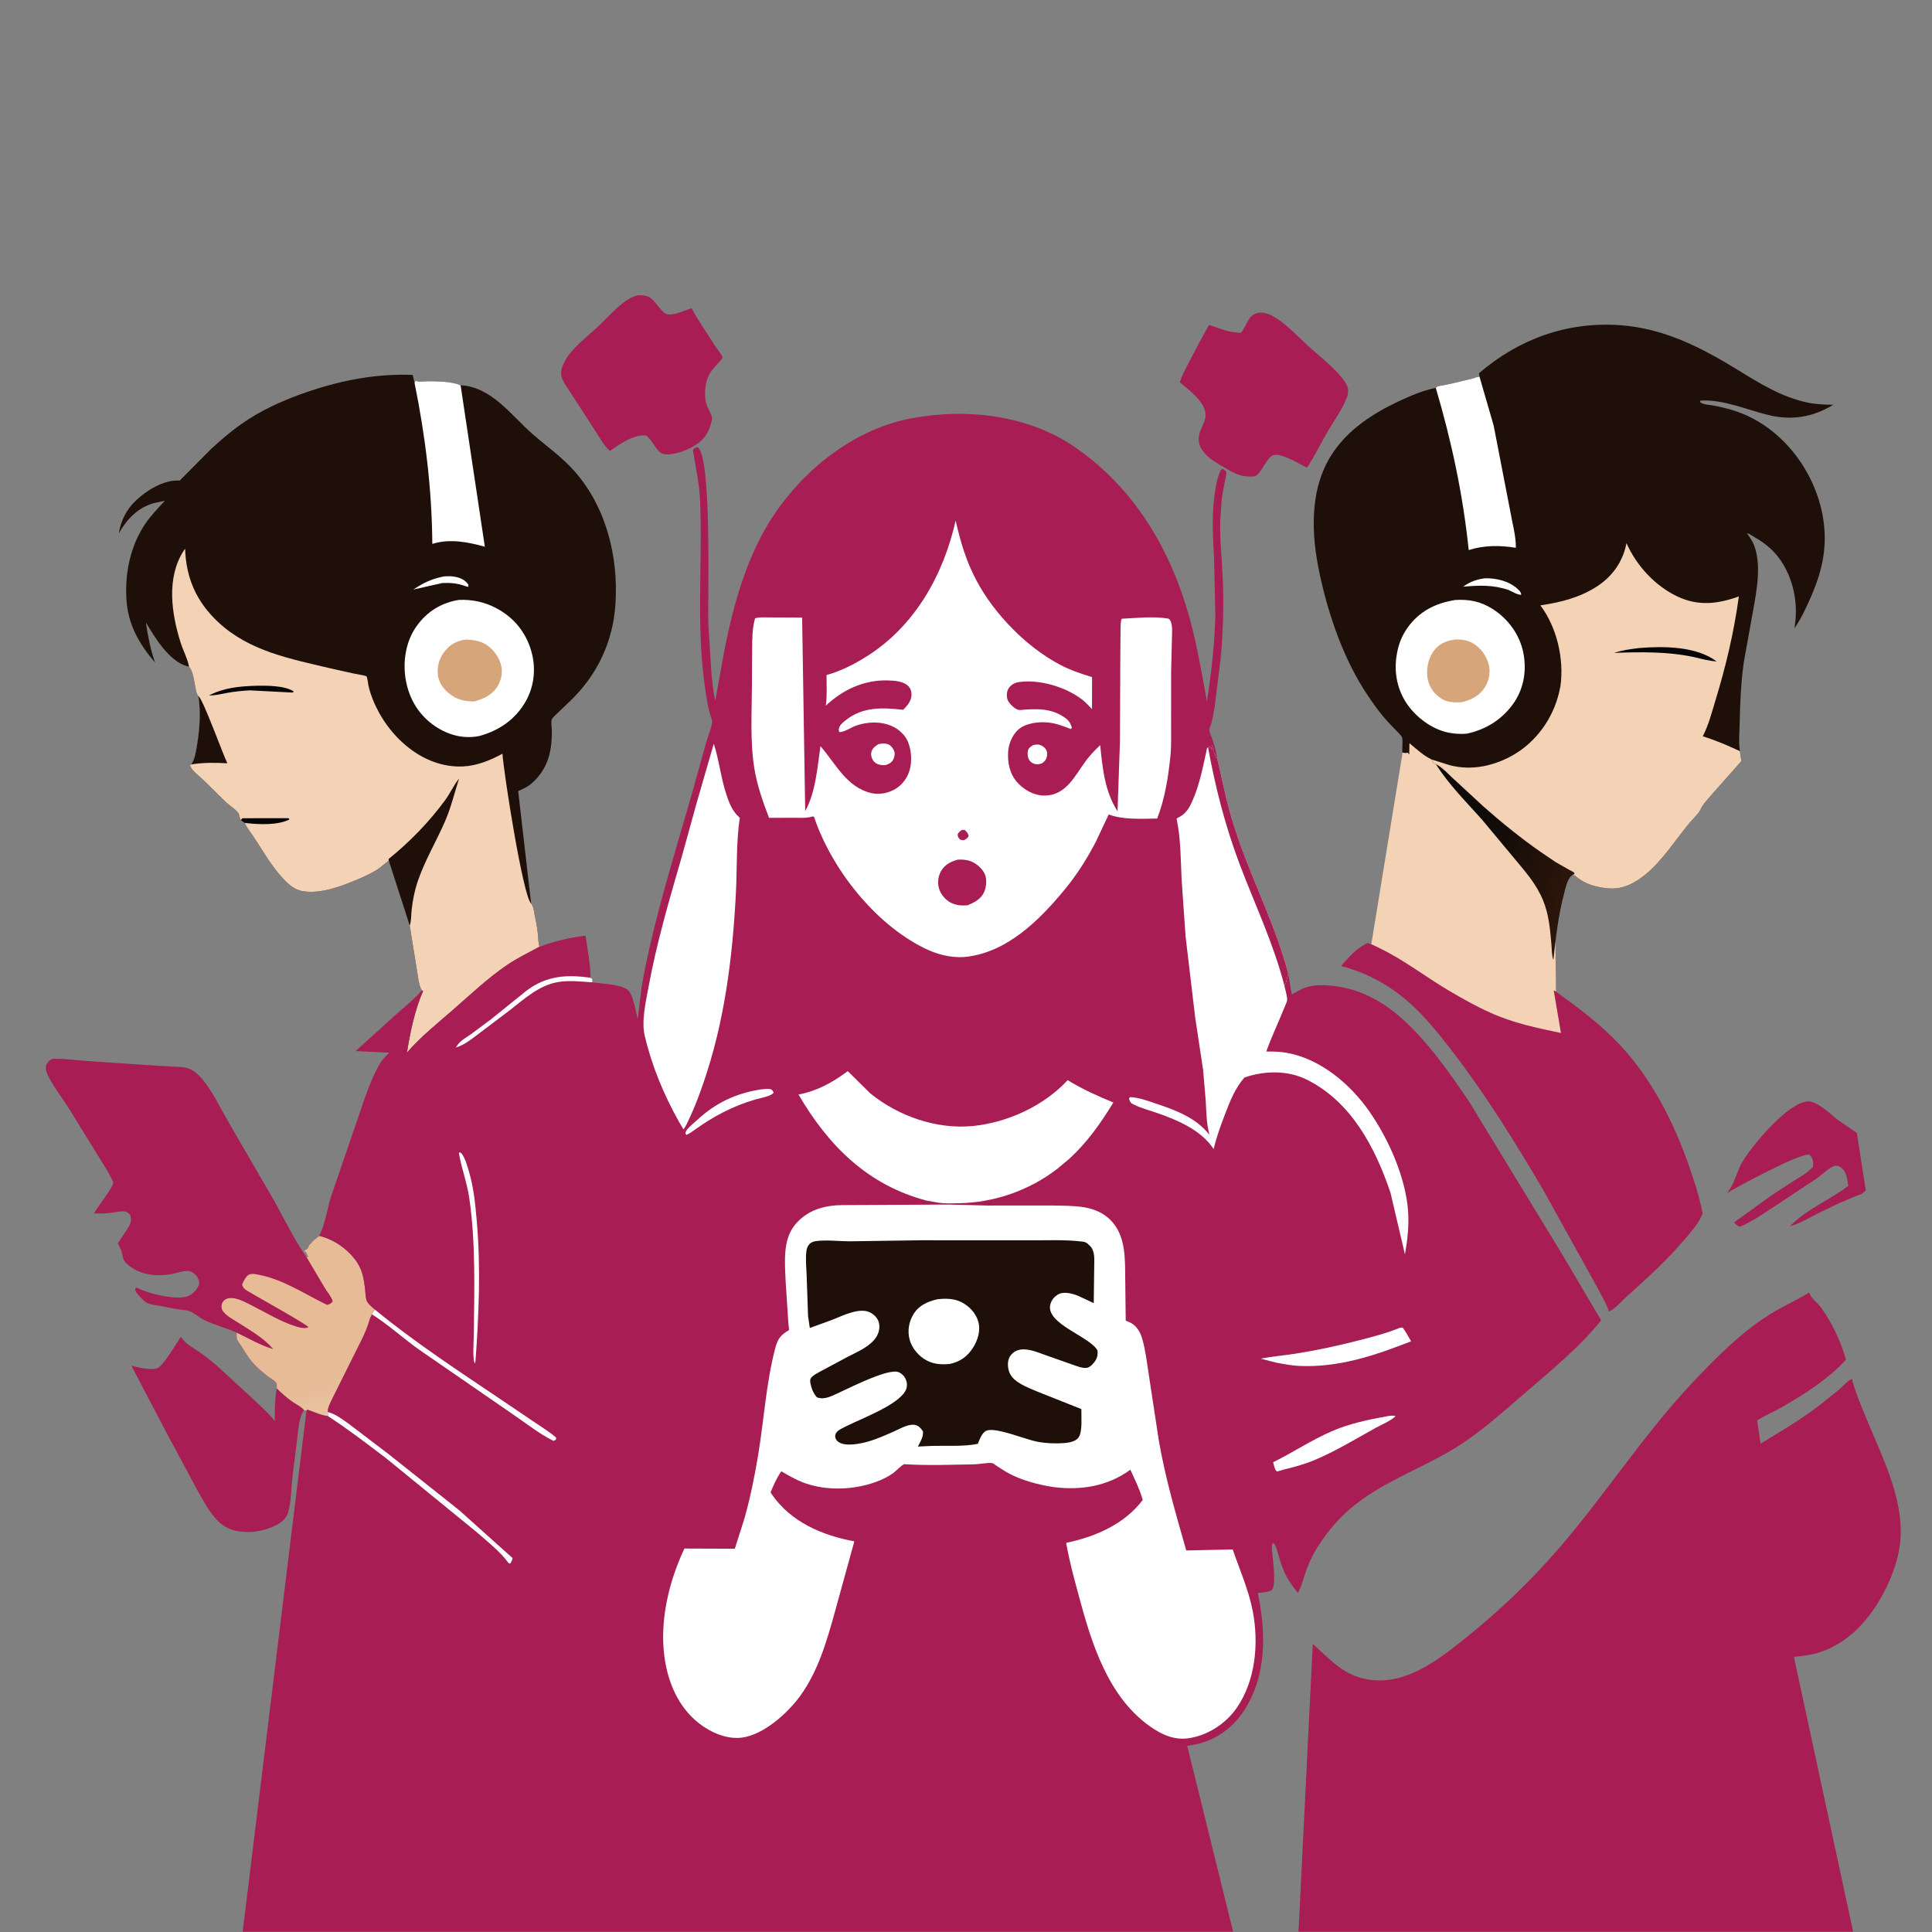
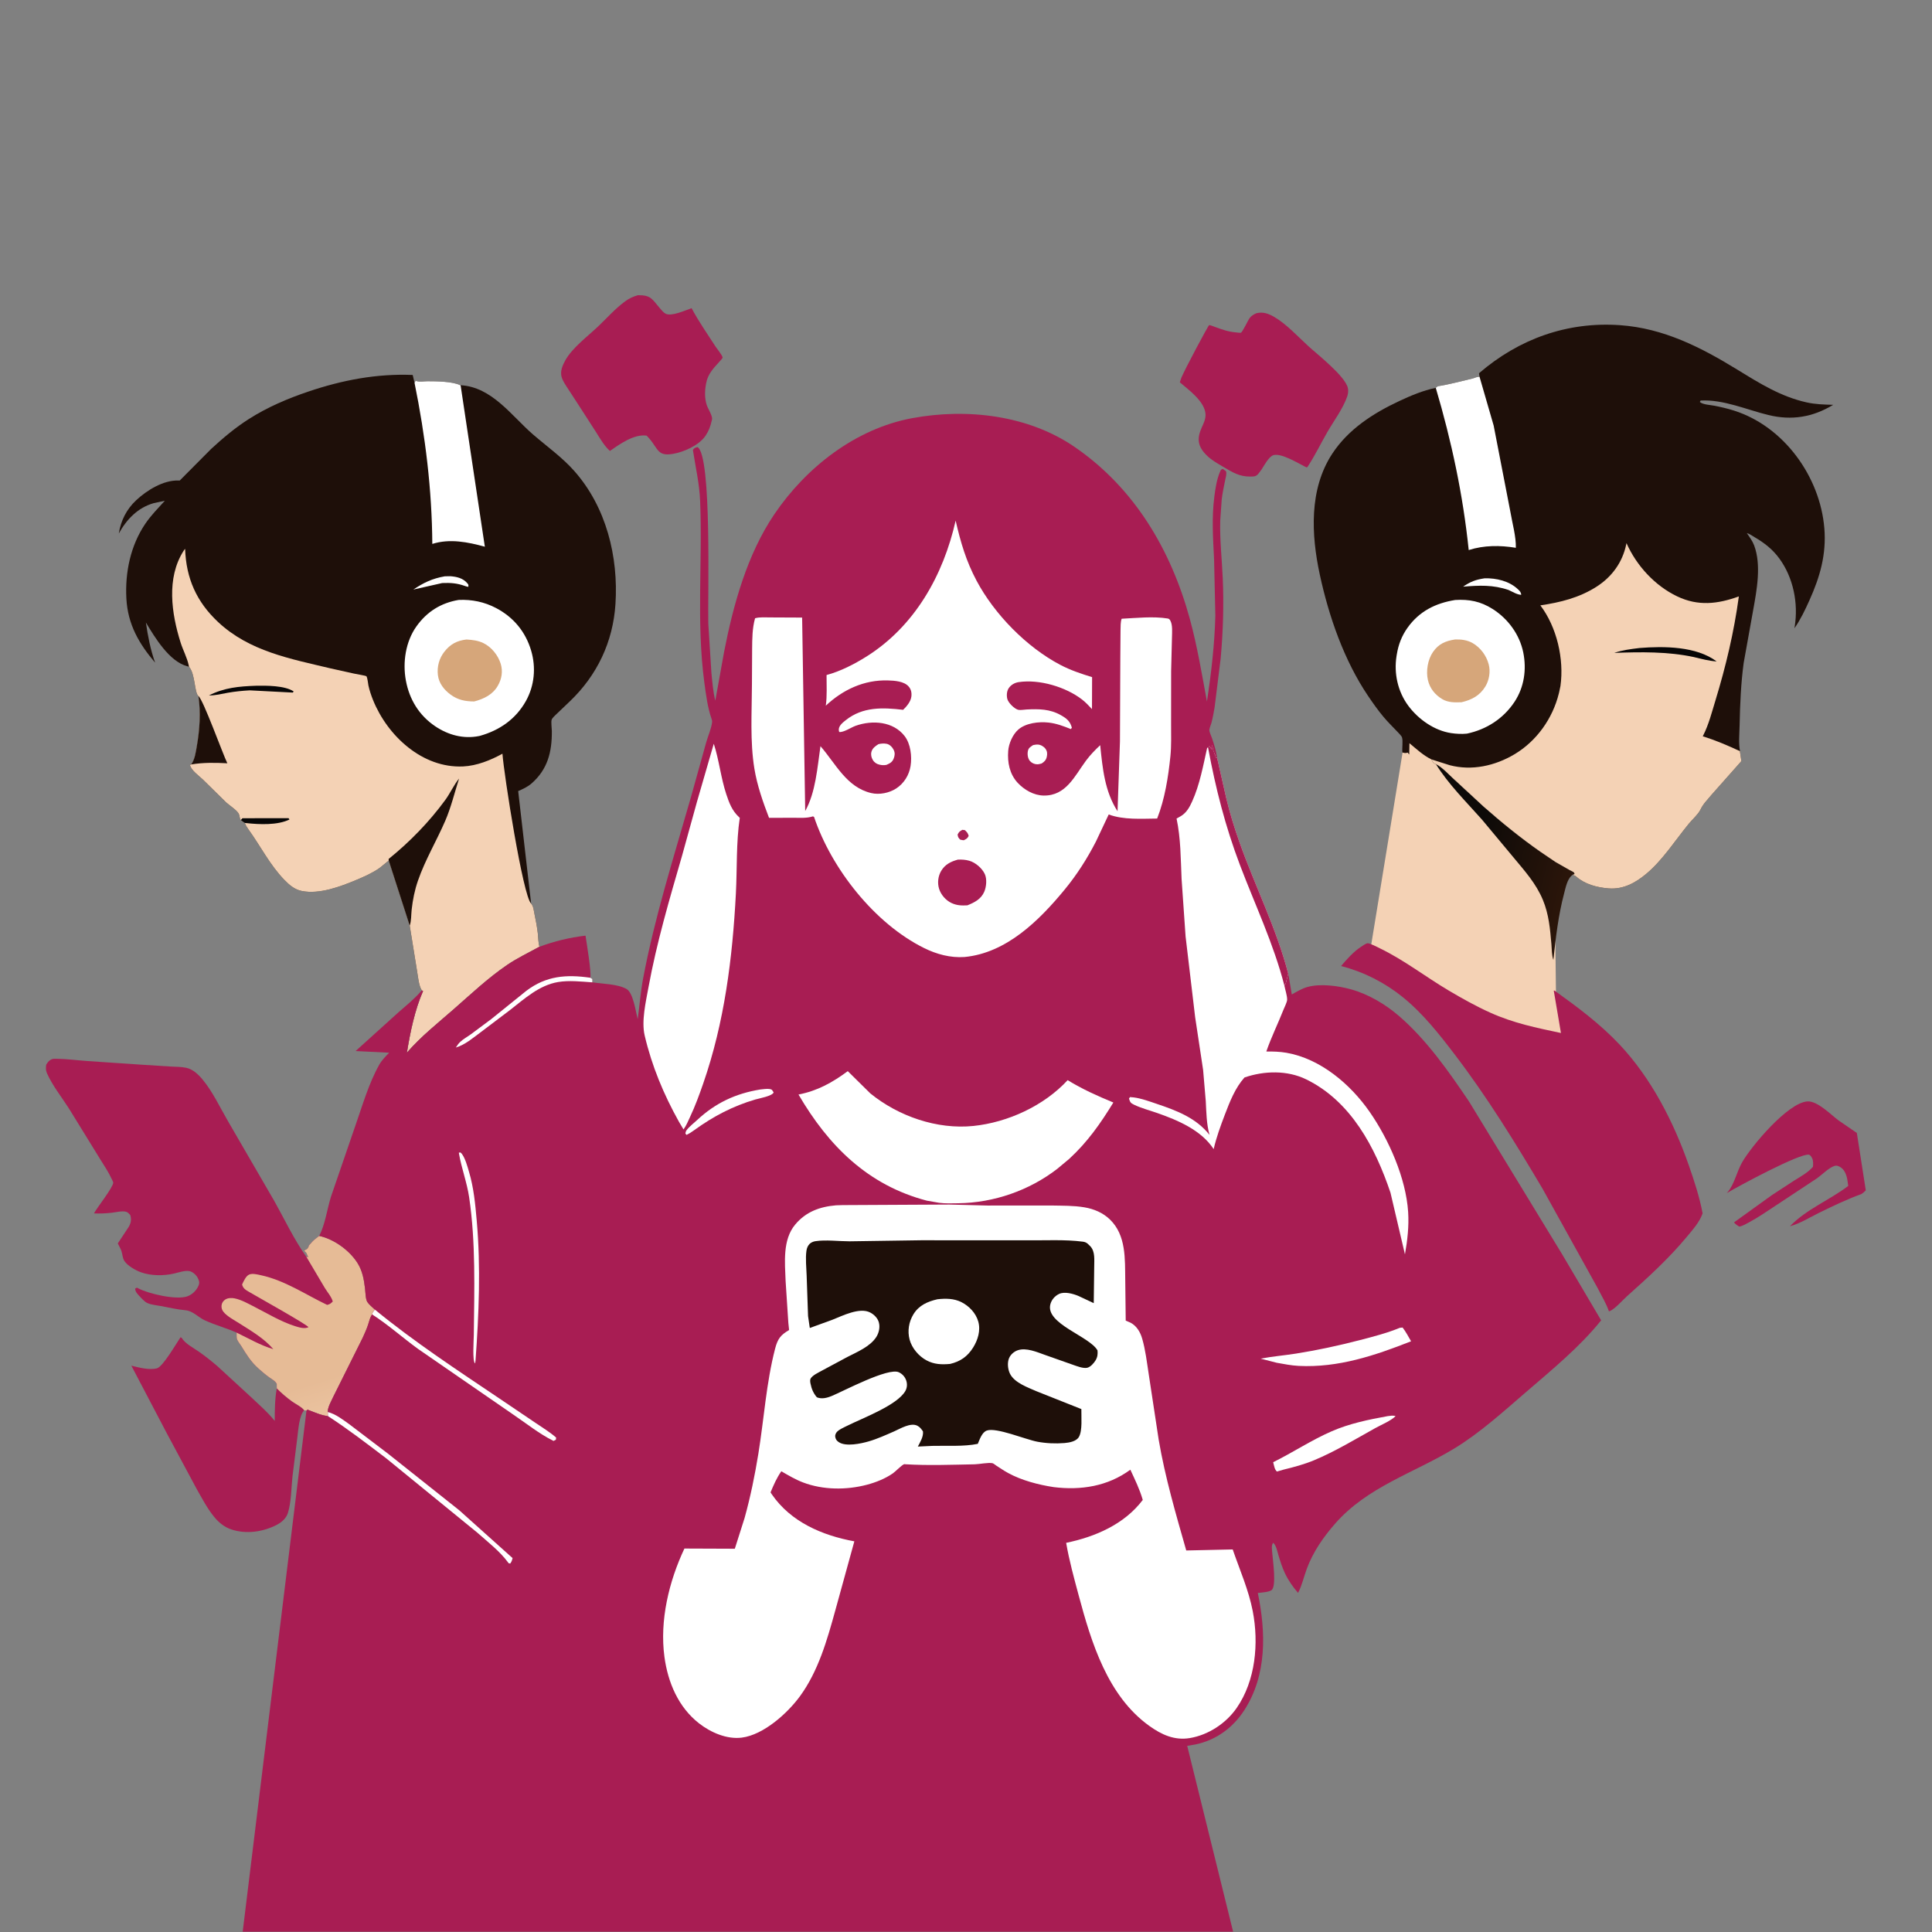
<svg xmlns="http://www.w3.org/2000/svg" width="100%" height="100%" viewBox="0 0 2138 2138" version="1.1" xml:space="preserve" style="fill-rule:evenodd;clip-rule:evenodd;stroke-linejoin:round;stroke-miterlimit:2;">
  <rect x="0" y="0" width="2138" height="2138" fill="#808080" stroke="none" />
  <g transform="matrix(4.167,0,0,4.167,0,0)">
    <g transform="matrix(0.238,0,0,0.248,3.337,-6.256)">
      <path d="M1556.84,796.958L1513.98,1048.97L1768.23,1240.06L1722.2,1090.68L1720.93,985.813L1556.84,796.958Z" style="fill:rgb(244,210,181);" />
    </g>
    <path d="M381.3,202.886C382.976,203.731 384.387,205.317 385.759,206.576L393.928,214.139C398.742,218.391 403.822,222.523 409.089,226.198L413.126,228.936L416.839,231.052C417.11,231.207 417.866,231.523 418.012,231.721C418.098,231.835 418.106,231.99 418.152,232.125L417.62,232.345L417.398,232.503C416.187,233.567 415.772,235.781 415.375,237.281C413.854,243.027 413.156,249.021 412.526,254.922C412.078,253.691 412.121,252.057 412.007,250.75C411.654,246.688 411.329,242.805 409.745,238.992C407.923,234.605 404.903,231.28 401.914,227.673L393.582,217.675C389.346,212.904 384.689,208.315 381.3,202.886Z" style="fill:url(#_Linear1);" />
    <g>
      <path d="M458.578,316.864L458.786,316.625C460.608,314.495 461.225,311.183 462.646,308.691C465.115,304.36 474.766,292.875 479.961,292.503C482.639,292.312 486.14,295.962 488.25,297.539L493.118,300.875L495.496,316.125C495.12,316.5 494.778,316.813 494.333,317.103C490.562,318.463 486.626,320.342 483.024,322.117C480.506,323.357 478.081,324.908 475.358,325.649C479.72,321.121 485.891,318.708 490.832,314.951C490.602,313.23 490.434,311.141 488.875,310.047C488.339,309.671 487.79,309.439 487.152,309.645C485.674,310.123 483.837,312.006 482.536,312.919L471.383,320.292C469.134,321.766 466.927,323.307 464.554,324.578C463.723,325.023 462.812,325.601 461.875,325.74C461.337,325.405 460.897,325.138 460.504,324.625L470.522,317.414L476.548,313.477C478.262,312.409 480.122,311.411 481.462,309.875C481.536,309.071 481.586,308.243 481.202,307.5C481.044,307.193 480.747,306.719 480.397,306.652C478.027,306.201 461.634,315.011 458.578,316.864Z" style="fill:rgb(168,29,83);fill-rule:nonzero;" />
      <g transform="matrix(1,0,0,1,11.309,18.095)">
        <path d="M158.11,60.296C161.691,60.27 161.873,61.401 164.001,63.84C164.419,64.318 164.883,64.898 165.442,65.203C166.981,66.04 170.703,64.301 172.357,63.75C174.2,67.221 176.538,70.574 178.675,73.878C179.123,74.57 180.421,76.099 180.594,76.832C180.641,77.034 179.807,77.891 179.665,78.048C178.102,79.765 176.681,81.26 176.23,83.636L176.165,84C175.837,85.774 175.813,87.718 176.371,89.445C176.694,90.442 177.897,92.263 177.803,93.227L177.706,93.607C177.346,95.151 176.958,96.281 176.069,97.608C174.359,100.159 170.265,101.991 167.281,102.461C166.165,102.636 164.836,102.717 163.915,101.97C163.324,101.49 162.877,100.753 162.441,100.134C161.829,99.19 161.207,98.395 160.417,97.593C157.05,97.131 153.285,99.843 150.663,101.669C149.145,100.273 148.135,98.49 147.045,96.762L142.952,90.408L139.649,85.327C139.005,84.318 138.159,83.166 137.83,81.999C137.407,80.498 138.087,78.92 138.803,77.626C140.684,74.226 144.836,71.176 147.623,68.51C149.919,66.313 152.152,63.796 154.711,61.926C155.813,61.121 156.807,60.683 158.11,60.296Z" style="fill:rgb(168,29,83);fill-rule:nonzero;" />
      </g>
      <path d="M80.795,374.541C79.454,375.806 79.209,379.854 78.976,381.652L77.658,392.233C77.343,395.322 77.364,398.786 76.473,401.75C76.044,403.182 74.858,404.23 73.568,404.912C69.901,406.846 65.3,407.504 61.336,406.134C59.488,405.495 58.041,404.273 56.825,402.777C55.002,400.535 53.634,397.882 52.207,395.377L44.366,380.761L34.881,362.678C36.873,363.174 39.638,363.914 41.667,363.39C43.261,362.978 46.831,356.756 47.932,355.145L48.218,355.25C49.146,356.825 51.388,357.964 52.864,359C54.54,360.174 56.121,361.43 57.678,362.758L66.701,371.059C68.745,372.99 70.937,374.886 72.722,377.065L72.959,377.357C72.974,374.52 72.986,371.499 73.506,368.706C74.782,369.987 76.082,371.099 77.545,372.166C78.391,372.783 80.262,373.701 80.795,374.541Z" style="fill:rgb(168,29,83);fill-rule:nonzero;" />
      <g transform="matrix(1,0,0,1,-6.333,23.071)">
        <path d="M339.957,60.125C341.71,59.669 343.189,60.202 344.684,61.071C347.97,62.98 350.904,66.21 353.716,68.788C356.235,71.1 363.595,76.822 364.292,80C364.443,80.694 364.349,81.534 364.118,82.202C362.982,85.478 360.56,88.688 358.823,91.696C357.1,94.681 355.604,97.812 353.716,100.697C353.405,101.169 353.419,101.109 352.927,100.866C351.063,99.946 346.624,97.201 344.528,97.801C343.309,98.151 342.01,100.623 341.352,101.634L340.509,102.75C339.854,103.505 339.374,103.474 338.4,103.488C335.434,103.531 333.582,102.317 331.128,100.87C329.637,99.992 328.128,99.148 326.875,97.94C324.378,95.53 324.12,93.42 325.514,90.378C325.997,89.324 326.554,88.132 326.485,86.944C326.287,83.539 322.062,80.513 319.654,78.455L320.065,77.25C320.806,75.351 327.214,63.312 327.447,63.268C327.669,63.226 328.801,63.685 329.06,63.779C330.924,64.459 332.564,65.039 334.562,65.204C334.798,65.224 335.691,65.357 335.869,65.292C336.309,65.13 337.762,61.968 338.213,61.374C338.673,60.769 339.278,60.435 339.957,60.125Z" style="fill:rgb(168,29,83);fill-rule:nonzero;" />
      </g>
      <path d="M427.27,348.235C426.606,346.212 425.272,344.049 424.315,342.128L409.644,315.671C402.39,303.417 394.965,291.361 386.319,280.027C382.14,274.549 377.875,269.122 372.483,264.769C367.695,260.904 362.104,258.08 356.15,256.547C357.639,254.777 359.441,252.763 361.375,251.487C361.745,251.243 362.71,250.565 363.117,250.498C363.694,250.403 365.819,251.538 366.458,251.847C372.916,254.973 378.611,259.429 384.773,263.078C388.336,265.188 392.04,267.253 395.815,268.951C401.956,271.715 408.012,272.952 414.54,274.333L412.63,263.083L412.828,263.065C418.969,267.477 424.923,271.893 430.126,277.42C438.492,286.309 444.434,297.885 448.442,309.33C449.927,313.568 451.32,317.809 452.159,322.226C451.352,324.564 449.558,326.547 448,328.421C443.156,334.249 437.762,339.159 432.128,344.191C430.865,345.319 429.044,347.465 427.562,348.17L427.27,348.235Z" style="fill:rgb(168,29,83);fill-rule:nonzero;" />
      <path d="M62.84,353.909C60.085,352.672 57.139,351.897 54.422,350.654C52.58,349.811 51.276,348.146 49.25,347.962C47.058,347.762 44.795,347.229 42.625,346.83C41.554,346.634 40.138,346.505 39.146,346.054C38.356,345.693 37.523,344.73 36.932,344.098C36.438,343.569 35.876,342.962 35.907,342.196L36.375,341.959L36.684,342.129C39.428,343.582 46.814,345.321 49.777,344.256C51.09,343.784 52.211,342.667 52.741,341.375C53.07,340.572 52.852,339.986 52.444,339.25C52.035,338.512 51.092,337.692 50.234,337.554C49.042,337.362 47.404,337.943 46.234,338.211C43.456,338.849 40.168,338.842 37.466,337.893C36.074,337.404 33.841,336.142 33.034,334.875C32.515,334.061 32.544,333.127 32.252,332.25C32.023,331.563 31.595,330.873 31.286,330.211L34.218,325.767C34.801,324.74 34.931,323.799 34.595,322.675C34.25,322.328 34.023,321.985 33.55,321.826C32.57,321.493 30.747,321.941 29.7,322.062C28.089,322.249 26.568,322.305 24.949,322.244C25.864,320.568 30.032,315.349 30.078,314.065C30.083,313.909 29.691,313.168 29.608,312.99C28.803,311.24 27.705,309.617 26.691,307.983L18.315,294.393C16.376,291.356 13.909,288.278 12.464,285C12.118,284.213 12.162,283.577 12.276,282.75C12.601,282.226 12.834,281.861 13.349,281.508C13.901,281.131 14.37,281.175 15.031,281.181C17.732,281.208 20.502,281.582 23.2,281.78L37.622,282.751L45.342,283.241C46.675,283.322 48.113,283.289 49.419,283.565C51.221,283.945 52.642,285.301 53.783,286.67C56.488,289.915 58.451,294.155 60.582,297.811L72.846,318.951C75.56,323.792 78.054,329.1 81.255,333.622L81.378,333.792L81.868,333.819L81.562,333.188C81.314,332.643 81.482,332.845 81.08,332.441L80.812,332.188L80.998,331.999C81.406,331.771 81.631,331.736 81.872,331.25C82.261,330.467 81.726,331.105 82.232,330.55L82.512,330.25C83.217,329.35 83.892,328.919 84.773,328.216C88.65,329.049 92.769,332.006 94.916,335.375C96.246,337.461 96.66,339.773 96.942,342.185C97.05,343.105 97.068,345.007 97.55,345.764C98.002,346.472 98.943,347.198 99.555,347.793C99.24,348.217 98.902,348.542 98.834,349.078C98.239,349.86 98.058,350.879 97.75,351.802C97.355,352.982 96.842,354.134 96.322,355.264L88.662,370.625C88.121,371.82 87.116,373.485 87.032,374.804L87.078,374.99L87.092,376.07C85.288,375.898 83.362,374.983 81.666,374.359L81.39,374.608L80.795,374.541C80.262,373.701 78.391,372.783 77.545,372.166C76.082,371.099 74.782,369.987 73.506,368.706L73.498,367.5C73.086,366.71 72.11,366.215 71.396,365.697C70.429,364.995 69.508,364.203 68.617,363.405C66.668,361.661 65.473,359.743 64.125,357.527C63.795,356.985 63.134,356.2 62.94,355.625C62.798,355.206 62.867,354.377 62.84,353.909Z" style="fill:rgb(168,29,83);fill-rule:nonzero;" />
      <path d="M37.014,330.576L37.538,330.545C39.343,330.489 41.91,330.635 43.225,332.033C43.86,332.707 43.945,332.961 43.965,333.875C42.885,335.157 42.164,335.38 40.518,335.579C38.5,335.552 35.695,335.639 34.075,334.237C33.485,333.727 33.415,333.642 33.344,332.875C34.396,331.422 35.277,330.999 37.014,330.576Z" style="fill:rgb(168,29,83);fill-rule:nonzero;" />
-       <path d="M22.166,288.375C22.741,288.248 23.283,288.203 23.875,288.249C27.139,288.507 30.417,289.359 33.687,289.735L42.728,290.638C44.138,290.779 45.647,290.817 47.029,291.141C48.06,291.383 48.946,291.793 49.493,292.754C49.885,293.443 50.069,294.343 49.875,295.111L49.125,295.294L34.98,294.146C31.468,293.912 27.717,293.99 24.25,293.43C23.677,293.338 22.944,293.162 22.458,292.823C21.769,292.343 21.143,290.968 21.202,290.125C21.257,289.339 21.659,288.917 22.166,288.375Z" style="fill:rgb(168,29,83);fill-rule:nonzero;" />
+       <path d="M22.166,288.375C22.741,288.248 23.283,288.203 23.875,288.249C27.139,288.507 30.417,289.359 33.687,289.735L42.728,290.638C44.138,290.779 45.647,290.817 47.029,291.141C49.885,293.443 50.069,294.343 49.875,295.111L49.125,295.294L34.98,294.146C31.468,293.912 27.717,293.99 24.25,293.43C23.677,293.338 22.944,293.162 22.458,292.823C21.769,292.343 21.143,290.968 21.202,290.125C21.257,289.339 21.659,288.917 22.166,288.375Z" style="fill:rgb(168,29,83);fill-rule:nonzero;" />
    </g>
    <path d="M81.378,333.792L81.868,333.819L81.562,333.188C81.314,332.643 81.482,332.845 81.08,332.441L80.812,332.188L80.998,331.999C81.406,331.771 81.631,331.736 81.872,331.25C82.261,330.467 81.726,331.105 82.232,330.55L82.512,330.25C83.217,329.35 83.892,328.919 84.773,328.216C88.65,329.049 92.769,332.006 94.916,335.375C96.246,337.461 96.66,339.773 96.942,342.185C97.05,343.105 97.068,345.007 97.55,345.764C98.002,346.472 98.943,347.198 99.555,347.793C99.24,348.217 98.902,348.542 98.834,349.078C98.239,349.86 98.058,350.879 97.75,351.802C97.355,352.982 96.842,354.134 96.322,355.264L88.662,370.625C88.121,371.82 87.116,373.485 87.032,374.804L87.078,374.99L87.092,376.07C85.288,375.898 83.362,374.983 81.666,374.359L81.39,374.608L80.795,374.541C80.262,373.701 78.391,372.783 77.545,372.166C76.082,371.099 74.782,369.987 73.506,368.706L73.498,367.5C73.086,366.71 72.11,366.215 71.396,365.697C70.429,364.995 69.508,364.203 68.617,363.405C66.668,361.661 65.473,359.743 64.125,357.527C63.795,356.985 63.134,356.2 62.94,355.625C62.798,355.206 62.867,354.377 62.84,353.909C66.094,355.467 69.1,357.259 72.585,358.294C70.198,355.476 66.706,353.444 63.608,351.471C62.287,350.63 60.295,349.594 59.32,348.358C58.939,347.876 58.768,347.273 58.839,346.672C58.919,345.988 59.285,345.453 59.879,345.087C60.567,344.665 61.538,344.653 62.307,344.809C64.118,345.177 65.908,346.205 67.548,347.041C71.035,348.817 74.526,350.955 78.26,352.15C79.324,352.49 80.871,352.998 81.929,352.458C81.538,351.747 68.09,344.236 66.211,343.127C65.274,342.574 64.573,342.229 64.293,341.125C64.679,340.298 65.307,338.83 66.199,338.471C67.076,338.117 68.388,338.461 69.292,338.657C75.653,340.037 81.117,343.778 86.874,346.54C87.666,346.358 87.798,346.179 88.374,345.639C88.06,344.426 86.937,343.144 86.275,342.063L81.378,333.792Z" style="fill:url(#_Linear2);" />
    <g>
      <path d="M392.913,100.041L392.773,99.126C403.369,89.989 416.254,85.369 430.24,86.357C441.836,87.176 451.704,92.224 461.418,98.188C467.292,101.794 472.889,105.315 479.727,106.849C482.146,107.392 484.38,107.435 486.837,107.512C481.383,110.811 475.792,111.725 469.578,110.205C463.82,108.797 457.648,106.031 451.618,106.375L451.426,106.758C452.281,107.479 454.174,107.531 455.27,107.745C457.05,108.091 458.798,108.5 460.528,109.051C473.784,113.273 483.37,126.613 484.49,140.308C485.055,147.213 483.34,153.18 480.534,159.409C479.364,162.006 478.178,164.511 476.543,166.852L476.621,166.383C477.607,160.217 476.26,153.423 472.554,148.343C470.77,145.897 468.591,144.191 465.996,142.679C465.373,142.315 464.597,141.739 463.9,141.571C464.608,142.595 465.395,143.649 465.838,144.819C467.808,150.035 466.54,156.759 465.575,162.091L463.064,176.066C462.33,181.509 462.096,187.119 461.984,192.608C461.939,194.805 461.671,197.334 462.089,199.49L462.093,199.729L462.46,202.127L454.452,211.164C453.333,212.529 452.32,213.463 451.568,215.042C450.991,216.253 449.37,217.688 448.5,218.75C444.925,223.112 441.57,228.389 437.25,232.016C434.35,234.451 431.106,236.241 427.192,235.927C424.118,235.681 420.938,234.859 418.582,232.783C418.285,232.521 417.995,232.439 417.62,232.345L418.152,232.125C418.106,231.99 418.098,231.835 418.012,231.721C417.866,231.523 417.11,231.207 416.839,231.052L413.126,228.936L409.089,226.198C403.822,222.523 398.742,218.391 393.928,214.139L385.759,206.576C384.387,205.317 382.976,203.731 381.3,202.886L381.185,202.919C380.505,202.56 380.492,202.349 380.161,201.676C378.037,200.673 376.106,198.863 374.302,197.368L374.245,200.361C374.122,200.311 373.96,199.995 373.884,199.881C373.442,199.977 373.159,200.026 372.714,199.911L372.436,199.831C372.301,198.655 372.637,196.853 372.329,195.824C372.206,195.417 371.336,194.577 371.032,194.253C369.836,192.979 368.563,191.753 367.441,190.412C365.975,188.661 364.622,186.745 363.343,184.855C356.941,175.394 352.884,163.67 350.494,152.581C348.217,142.015 347.611,129.949 353.794,120.51C358.068,113.987 364.688,109.737 371.615,106.499C374.768,105.025 377.881,103.709 381.296,103.001L381.814,102.574C384.816,102.129 387.989,101.231 390.96,100.55C391.751,100.368 392.02,100.079 392.913,100.041Z" style="fill:rgb(30,15,9);fill-rule:nonzero;" />
      <path d="M394.264,153.579C397.356,153.497 400.81,154.291 403.126,156.499C403.614,156.967 403.956,157.296 403.98,157.973C402.888,157.919 401.632,157.137 400.627,156.681C396.461,155.269 392.858,155.452 388.558,155.797C390.546,154.441 391.914,153.94 394.264,153.579Z" style="fill:white;fill-rule:nonzero;" />
      <path d="M381.296,103.001L381.814,102.574C384.816,102.129 387.989,101.231 390.96,100.55C391.751,100.368 392.02,100.079 392.913,100.041L396.671,113.019L401.12,135.979C401.621,138.94 402.642,142.52 402.562,145.477C398.374,144.793 394.119,144.776 390.044,146.081C388.543,131.473 385.465,117.068 381.296,103.001Z" style="fill:white;fill-rule:nonzero;" />
      <path d="M386.45,159.338C390.185,159.109 393.209,159.708 396.397,161.728C400.478,164.314 403.554,168.492 404.528,173.259C405.451,177.775 404.778,182.482 402.232,186.351C399.283,190.833 394.761,193.742 389.559,194.832C388.188,194.973 386.739,194.895 385.375,194.691C380.915,194.021 376.698,191.037 374.039,187.483C371.211,183.702 370.141,178.853 370.879,174.207L370.956,173.75C371.377,171.158 372.272,168.847 373.801,166.703C376.932,162.315 381.242,160.18 386.45,159.338Z" style="fill:white;fill-rule:nonzero;" />
      <path d="M386.41,169.824C387.988,169.763 389.638,169.968 391.03,170.753C393.166,171.959 394.743,174.094 395.362,176.457C395.861,178.361 395.487,180.618 394.476,182.293C392.994,184.749 390.84,185.855 388.148,186.492C386.372,186.557 384.579,186.609 382.992,185.653C381.087,184.507 379.713,182.797 379.21,180.611C378.66,178.225 379.161,175.149 380.571,173.125C382.076,170.964 383.893,170.212 386.41,169.824Z" style="fill:rgb(214,166,122);fill-rule:nonzero;" />
      <path d="M380.161,201.676L384.997,203.211C390.882,204.765 397.056,203.375 402.191,200.315C408.086,196.802 412.326,190.826 413.974,184.184L414.079,183.75L414.408,182.188C415.405,175.02 413.467,166.577 409.068,160.765C414.368,159.987 419.371,158.749 423.948,155.837C428.046,153.229 430.869,149.381 431.87,144.593L431.943,144.236C434.6,150.216 439.471,155.54 445.412,158.379C450.972,161.037 456.164,160.422 461.785,158.389C460.487,167.917 458.342,176.93 455.54,186.111C454.611,189.155 453.78,192.424 452.338,195.264L452.199,195.531C455.677,196.622 458.787,197.958 462.089,199.49L462.093,199.729L462.46,202.127L454.452,211.164C453.333,212.529 452.32,213.463 451.568,215.042C450.991,216.253 449.37,217.688 448.5,218.75C444.925,223.112 441.57,228.389 437.25,232.016C434.35,234.451 431.106,236.241 427.192,235.927C424.118,235.681 420.938,234.859 418.582,232.783C418.285,232.521 417.995,232.439 417.62,232.345L418.152,232.125C418.106,231.99 418.098,231.835 418.012,231.721C417.866,231.523 417.11,231.207 416.839,231.052L413.126,228.936L409.089,226.198C403.822,222.523 398.742,218.391 393.928,214.139L385.759,206.576C384.387,205.317 382.976,203.731 381.3,202.886L381.185,202.919C380.505,202.56 380.492,202.349 380.161,201.676Z" style="fill:rgb(244,210,181);fill-rule:nonzero;" />
      <path d="M435.398,172.091L435.412,172.088C441.912,171.575 450.498,171.607 455.892,175.66C453.829,175.519 451.814,174.974 449.81,174.489C442.934,173.018 435.684,173.127 428.689,173.389C430.874,172.638 433.116,172.37 435.398,172.091Z" style="fill:rgb(6,5,5);fill-rule:nonzero;" />
      <path d="M50.193,177.051L49.745,176.94C44.938,175.666 41.129,169.289 38.744,165.316C39.261,168.883 39.971,172.588 41.193,175.98C36.884,170.934 33.941,165.787 33.564,159C33.18,152.072 34.648,144.878 38.599,139.076C40.145,136.806 41.955,135.001 43.774,132.982L40.807,133.619C36.564,134.842 33.631,137.93 31.549,141.683C32.095,138.245 33.609,135.239 36.153,132.859C39.013,130.184 43.398,127.469 47.431,127.609L47.723,127.623L56.066,119.227C59.218,116.321 62.499,113.556 66.125,111.251C71.041,108.127 76.302,105.881 81.803,104.017C90.848,100.952 100.023,99.185 109.604,99.578L110.092,101.691L110.375,101.123L110.701,101.225C111.537,101.469 112.665,101.248 113.545,101.248C115.851,101.248 120.265,101.295 122.229,102.313L122.32,102.3C130.675,102.783 135.809,110.411 141.565,115.389C145.257,118.583 149.281,121.423 152.531,125.099C161.005,134.681 164.259,147.832 163.447,160.418C162.799,170.446 158.591,179.341 151.287,186.298L147.773,189.646C147.413,190.003 146.657,190.656 146.503,191.133C146.308,191.738 146.547,193.432 146.553,194.15C146.597,199.677 145.447,204.322 141.157,208.067C140.117,208.975 138.865,209.54 137.613,210.086L141.049,239.947C141.669,240.671 141.739,241.749 141.929,242.661C142.288,244.376 142.613,246.067 142.819,247.807C142.957,248.981 142.923,250.3 143.265,251.419C140.374,253.019 137.417,254.403 134.675,256.271C129.616,259.718 125.061,264.019 120.462,268.047C116.189,271.788 111.797,275.249 108.059,279.559C108.909,274.23 110.171,268.128 112.355,263.179L112.011,263.016C111.188,261.663 111.036,259.449 110.761,257.904L108.811,245.821L103.235,228.532L100.863,230.463C99.022,231.783 96.794,232.771 94.707,233.649C90.437,235.443 84.825,237.566 80.124,236.611C78.234,236.228 76.834,235.027 75.524,233.677C71.667,229.704 69.182,224.686 65.975,220.25C65.543,219.653 65.291,219.236 65.016,218.549L63.959,217.791C63.567,217.269 63.685,216.66 63.414,216.125C62.934,215.179 60.939,213.887 60.112,213.144L53.931,207.07C52.802,205.97 50.846,204.688 50.428,203.137L50.795,203.009C51.77,201.582 51.995,199.748 52.284,198.078C53.032,193.764 53.34,189.214 52.701,184.864C51.599,183.934 51.886,178.998 50.193,177.051Z" style="fill:rgb(30,15,9);fill-rule:nonzero;" />
      <path d="M118.121,153.051L119.606,153.026C121.309,153.157 122.945,153.528 124.099,154.886C124.453,155.303 124.417,155.307 124.375,155.846C123.781,155.734 124.008,155.802 123.501,155.623C121.371,154.871 119.681,154.744 117.441,154.838L109.769,156.567C112.521,154.724 114.829,153.628 118.121,153.051Z" style="fill:white;fill-rule:nonzero;" />
      <path d="M110.092,101.691L110.375,101.123L110.701,101.225C111.537,101.469 112.665,101.248 113.545,101.248C115.851,101.248 120.265,101.295 122.229,102.313L122.32,102.3L128.727,144.977L128.774,145.19C124.207,143.947 119.435,142.983 114.808,144.449C114.719,130.094 112.958,115.744 110.092,101.691Z" style="fill:white;fill-rule:nonzero;" />
      <path d="M121.802,159.324C125.286,159.157 128.649,159.851 131.748,161.481C136.382,163.919 139.572,167.773 141.059,172.793C142.381,177.257 141.942,182.099 139.661,186.172C136.977,190.965 132.694,193.939 127.469,195.415L127.208,195.471C123.083,196.307 119.009,195.191 115.563,192.865C111.302,189.99 108.709,185.745 107.784,180.707C106.903,175.906 107.709,170.415 110.573,166.375C113.354,162.451 117.084,160.119 121.802,159.324Z" style="fill:white;fill-rule:nonzero;" />
      <path d="M123.88,169.831C125.48,169.939 126.906,170.077 128.375,170.787C130.518,171.823 132.287,174.023 132.975,176.287C133.587,178.303 133.245,180.337 132.193,182.14C130.809,184.513 128.481,185.611 125.933,186.285C123.595,186.275 121.623,185.909 119.677,184.479C117.951,183.211 116.558,181.475 116.294,179.299C116.026,177.083 116.614,174.872 117.981,173.112C119.576,171.061 121.335,170.132 123.88,169.831Z" style="fill:rgb(214,166,122);fill-rule:nonzero;" />
      <path d="M50.193,177.051L50.113,176.653C49.684,174.656 48.584,172.615 47.96,170.635C45.543,162.965 44.148,153.531 48.73,146.328C48.94,145.998 48.945,146.008 49.162,145.759C49.427,153.579 52.187,159.83 57.927,165.201C66.221,172.96 77.061,174.943 87.738,177.49L94.07,178.896C94.384,178.962 97.21,179.462 97.29,179.567C97.616,179.991 97.716,181.457 97.842,182.04C98.126,183.345 98.562,184.653 99.06,185.891C102.892,195.417 112.164,204.049 123,203.542C126.625,203.373 130.298,201.889 133.435,200.161C133.81,205.554 138.903,238.077 141.049,239.947C141.669,240.671 141.739,241.749 141.929,242.661C142.288,244.376 142.613,246.067 142.819,247.807C142.957,248.981 142.923,250.3 143.265,251.419C140.374,253.019 137.417,254.403 134.675,256.271C129.616,259.718 125.061,264.019 120.462,268.047C116.189,271.788 111.797,275.249 108.059,279.559C108.909,274.23 110.171,268.128 112.355,263.179L112.011,263.016C111.188,261.663 111.036,259.449 110.761,257.904L108.811,245.821L103.235,228.532L100.863,230.463C99.022,231.783 96.794,232.771 94.707,233.649C90.437,235.443 84.825,237.566 80.124,236.611C78.234,236.228 76.834,235.027 75.524,233.677C71.667,229.704 69.182,224.686 65.975,220.25C65.543,219.653 65.291,219.236 65.016,218.549L63.959,217.791C63.567,217.269 63.685,216.66 63.414,216.125C62.934,215.179 60.939,213.887 60.112,213.144L53.931,207.07C52.802,205.97 50.846,204.688 50.428,203.137L50.795,203.009C51.77,201.582 51.995,199.748 52.284,198.078C53.032,193.764 53.34,189.214 52.701,184.864C51.599,183.934 51.886,178.998 50.193,177.051Z" style="fill:rgb(244,210,181);fill-rule:nonzero;" />
      <path d="M63.959,217.791L64.382,217.295L76.625,217.284L76.874,217.629C73.761,219.186 68.863,218.973 65.45,218.591L65.016,218.549L63.959,217.791Z" style="fill:rgb(6,5,5);fill-rule:nonzero;" />
      <path d="M67.936,182.116C70.77,182.061 75.645,182.043 77.996,183.625L77.75,183.927L66.334,183.335C64.371,183.445 62.438,183.634 60.5,183.975C58.825,184.27 57.204,184.711 55.492,184.682C59.579,182.619 63.444,182.275 67.936,182.116Z" style="fill:rgb(6,5,5);fill-rule:nonzero;" />
      <path d="M52.701,184.864C53.913,185.648 59.156,200.221 60.374,202.704C57.221,202.533 53.918,202.48 50.795,203.009C51.77,201.582 51.995,199.748 52.284,198.078C53.032,193.764 53.34,189.214 52.701,184.864Z" style="fill:rgb(30,15,9);fill-rule:nonzero;" />
      <path d="M103.235,228.532L103.2,228.125C108.801,223.603 113.953,218.316 118.213,212.5C119.552,210.672 120.505,208.489 121.913,206.761C120.707,210.537 119.787,214.425 118.205,218.068C115.897,223.382 112.9,228.377 110.997,233.878C110.12,236.412 109.622,238.923 109.324,241.585C109.17,242.961 109.261,244.508 108.811,245.821L103.235,228.532Z" style="fill:rgb(30,15,9);fill-rule:nonzero;" />
-       <path d="M344.846,513L348.635,436.575C352.796,440.257 356.25,444.385 361.943,445.735L362.375,445.832C366.181,446.714 370.072,446.242 373.707,444.887C379.475,442.738 384.29,438.952 389.044,435.148C397.988,427.993 406.352,420.027 413.846,411.359C426.364,396.879 436.716,380.612 449.912,366.71C455.82,360.487 462.363,353.899 469.634,349.287C473.139,347.063 476.938,345.406 480.48,343.251L480.548,343.548C481.006,344.799 482.844,346.147 483.677,347.32C486.591,351.422 488.859,356.237 490.244,361.066C485.72,366.139 478.694,370.596 472.805,373.927C470.798,375.062 468.569,375.957 466.655,377.229L467.548,383.398C472.888,380.134 478.128,377.075 483.116,373.275L488.41,369.006C489.29,368.247 490.778,366.584 491.802,366.206C492.777,369.94 494.32,373.476 495.788,377.04C499.889,387.001 505.556,397.924 504.686,409C504.265,414.374 501.985,420.099 499.288,424.708C495.368,431.409 489.742,437.127 482.026,439.153C480.186,439.636 478.292,439.816 476.405,440.013L492.137,513L344.846,513Z" style="fill:rgb(168,29,83);fill-rule:nonzero;" />
      <path d="M157.299,260.879C159.967,261.278 164.077,261.315 166.4,262.651C168.168,263.668 168.835,268.676 169.349,270.669C169.862,267.089 170.109,263.485 170.777,259.925C173.847,243.585 178.925,227.659 183.495,211.698L187.555,197.119C188.029,195.441 188.924,193.475 189.111,191.78C189.147,191.46 189.08,191.23 188.976,190.935C187.92,187.927 187.471,184.4 187.049,181.249C184.909,165.249 186.593,149.135 185.934,133.083C185.741,128.376 184.717,124.107 184.013,119.5C184.436,118.901 184.532,118.941 185.25,118.735C189.099,121.097 187.917,158.717 188.103,165.635L188.931,178.733C189.182,181.191 189.367,183.683 189.961,186.086L192.297,173.116C194.731,160.613 198.429,147.219 205.627,136.589C214.075,124.111 227.216,113.846 242.213,111.057C256.759,108.351 273.052,110.225 285.395,118.699C301.304,129.623 310.977,146.051 315.991,164.399C317.929,171.485 319.191,179.058 320.525,186.296C321.669,178.809 322.559,171.094 322.757,163.521L322.423,148.559C322.143,142.933 321.767,137.505 322.492,131.875C322.777,129.665 323.133,127.271 324.03,125.212C324.289,124.618 324.226,124.757 324.75,124.543L325.579,125.125C325.83,125.893 325.523,126.726 325.367,127.499C325.023,129.205 324.655,130.909 324.449,132.639L324.059,138.225C323.908,143.338 324.507,148.494 324.725,153.601C325.029,160.717 324.813,167.787 324.169,174.881L322.567,187.808C322.331,189.186 322.091,190.567 321.737,191.921C321.609,192.411 321.145,193.463 321.165,193.93C321.191,194.505 321.712,195.544 321.9,196.122C322.439,197.777 322.991,199.501 323.206,201.231L323.286,201.511L325.649,211.935C326.605,215.953 327.831,219.899 329.213,223.791C333.342,235.42 339.005,246.603 342.113,258.559L343.065,264.099C344.384,263.355 345.721,262.539 347.186,262.123C350.615,261.145 355.384,261.796 358.784,262.737C363.42,264.022 367.976,266.731 371.594,269.871C378.955,276.261 384.704,284.505 390.131,292.529L414.809,333.023L425.215,350.637C419.568,357.697 412.036,363.853 405.192,369.756C399.224,374.904 392.937,380.598 386.195,384.686C375.388,391.239 363.143,394.813 354.518,404.682C351.425,408.22 348.689,412.175 347.049,416.608C346.269,418.715 345.771,421.034 344.719,423.016C343.328,421.4 342.147,419.72 341.231,417.786C340.481,416.204 339.966,414.525 339.468,412.851C339.158,411.81 338.936,410.476 338.125,409.711C337.559,410.392 337.812,411.593 337.875,412.469C338.01,414.338 339.083,421.46 337.625,422.332C336.754,422.853 335.053,422.912 334.038,423.044C336.207,433.488 336.467,444.854 330.445,454.179C327.411,458.879 322.875,462.175 317.375,463.292L315.286,463.64L327.477,513L64.452,513L81.39,374.608L81.666,374.359C83.362,374.983 85.288,375.898 87.092,376.07L87.078,374.99L87.032,374.804C87.116,373.485 88.121,371.82 88.662,370.625L96.322,355.264C96.842,354.134 97.355,352.982 97.75,351.802C98.058,350.879 98.239,349.86 98.834,349.078C98.902,348.542 99.24,348.217 99.555,347.793C98.943,347.198 98.002,346.472 97.55,345.764C97.068,345.007 97.05,343.105 96.942,342.185C96.66,339.773 96.246,337.461 94.916,335.375C92.769,332.006 88.65,329.049 84.773,328.216C86.362,325.155 86.856,321.167 87.88,317.852L94.418,298.814C96.298,293.459 97.934,287.707 100.721,282.75C101.408,281.529 102.393,280.567 103.359,279.567L94.436,279.125L105.726,268.923C107.775,267.116 109.989,265.355 111.779,263.287L112.011,263.016L112.355,263.179C110.171,268.128 108.909,274.23 108.059,279.559C111.797,275.249 116.189,271.788 120.462,268.047C125.061,264.019 129.616,259.718 134.675,256.271C137.417,254.403 140.374,253.019 143.265,251.419C147.357,249.929 151.187,248.981 155.498,248.481C155.772,250.396 157.149,258.5 156.749,259.656L157.295,259.999L157.299,260.879Z" style="fill:rgb(168,29,83);fill-rule:nonzero;" />
      <path d="M274.353,197.875C274.759,197.79 275.21,197.711 275.625,197.731C276.38,197.77 277.203,198.245 277.647,198.852C278.136,199.52 278.166,200.211 277.99,201C277.796,201.871 277.345,202.297 276.625,202.758C276.262,202.853 275.881,202.97 275.5,202.974C274.768,202.982 274.044,202.669 273.552,202.133C272.931,201.456 272.787,200.251 272.989,199.375C273.178,198.548 273.717,198.335 274.353,197.875Z" style="fill:white;fill-rule:nonzero;" />
      <path d="M233.289,197.625C233.986,197.445 234.787,197.395 235.5,197.541C236.294,197.702 237.015,198.467 237.349,199.173C237.713,199.945 237.645,200.654 237.34,201.435C236.956,202.416 236.341,202.723 235.412,203.125C234.772,203.254 234.223,203.219 233.589,203.079C232.815,202.907 232.199,202.503 231.789,201.817C231.396,201.163 231.225,200.399 231.428,199.651C231.69,198.686 232.487,198.127 233.289,197.625Z" style="fill:white;fill-rule:nonzero;" />
      <path d="M157.299,260.879C154.369,260.677 151.104,260.307 148.199,260.8C143.191,261.647 139.337,265.202 135.469,268.213L127.643,274.135C125.542,275.685 123.587,277.419 121.056,278.194C121.392,277.677 121.759,277.129 122.211,276.703C123.023,275.937 124.114,275.351 125.019,274.692L130.463,270.639L139.783,263.125C145.047,259.142 150.379,258.741 156.749,259.656L157.295,259.999L157.299,260.879Z" style="fill:white;fill-rule:nonzero;" />
      <path d="M201.932,289.331C202.713,289.264 203.667,289.09 204.44,289.217C205.091,289.325 205.121,289.603 205.455,290.125C205.023,291.103 201.689,291.671 200.625,291.981C194.632,293.729 189.417,296.477 184.385,300.12C183.711,300.629 183.061,301.031 182.3,301.398L182.015,301C182.091,300.667 182.135,300.405 182.347,300.125C183.067,299.175 184.242,298.281 185.125,297.457C190.006,292.906 195.37,290.392 201.932,289.331Z" style="fill:white;fill-rule:nonzero;" />
      <path d="M121.853,306.125L122.243,306.045C122.455,306.209 122.534,306.251 122.709,306.5C123.597,307.764 124.11,309.705 124.545,311.169C125.817,315.445 126.21,319.711 126.6,324.125C127.695,336.518 127.178,348.988 126.282,361.375L126.16,362.094C125.41,361.468 125.813,355.94 125.829,354.531C125.963,342.488 126.363,329.917 124.594,317.981C124.003,313.987 122.56,310.269 121.889,306.35L121.853,306.125Z" style="fill:white;fill-rule:nonzero;" />
      <path d="M87.078,374.99C89.253,375.583 90.93,376.945 92.748,378.223L103.071,386.072L121.967,401.084L136.125,413.782C135.981,414.368 135.861,414.742 135.5,415.229C134.939,415.097 135.159,415.252 134.879,414.871C132.726,411.938 129.468,409.442 126.75,407.018L102.585,387.3C97.49,383.438 92.46,379.556 87.092,376.07L87.078,374.99Z" style="fill:white;fill-rule:nonzero;" />
      <path d="M99.555,347.793C109.962,356.334 121.451,363.873 132.615,371.389L142.227,377.881C144.054,379.126 146.022,380.318 147.691,381.772L147.625,382.342L147,382.662C143.199,380.794 139.607,377.887 136.087,375.517L111.009,358.22C106.933,355.266 103.063,351.777 98.834,349.078C98.902,348.542 99.24,348.217 99.555,347.793Z" style="fill:white;fill-rule:nonzero;" />
      <path d="M368.549,376.075C369.258,375.992 369.931,375.848 370.625,376.08C369.401,377.316 366.815,378.378 365.231,379.258C359.938,382.197 354.581,385.46 348.991,387.79C346.385,388.876 343.633,389.618 340.894,390.281L339.125,390.795C338.473,390.313 338.34,389.113 338.117,388.318C343.36,385.721 348.27,382.448 353.638,380.11C358.411,378.031 363.456,377 368.549,376.075Z" style="fill:white;fill-rule:nonzero;" />
      <path d="M371.76,352.625L372.49,352.551C373.356,353.693 374.029,354.961 374.739,356.203C365.078,360.002 355.41,363.266 344.871,362.738C342.924,362.641 340.975,362.245 339.059,361.908L334.801,360.818C337.888,360.21 341.032,359.968 344.141,359.476C349.856,358.572 355.495,357.352 361.095,355.901C364.702,354.967 368.306,354.04 371.76,352.625Z" style="fill:white;fill-rule:nonzero;" />
      <path d="M189.559,197.517C190.973,201.849 191.428,206.529 192.877,210.918C193.633,213.206 194.419,215.297 196.225,216.971L196.462,217.187C195.48,223.77 195.773,230.645 195.427,237.297C194.533,254.443 192.401,271.479 186.741,287.777C185.693,290.797 184.617,293.736 183.253,296.631C182.733,297.734 182.247,298.963 181.518,299.94L180.289,297.872C176.234,290.605 173.112,283.12 171.206,275C170.309,271.183 171.503,266.091 172.206,262.25C174.39,250.306 177.781,238.843 181.147,227.203L185.091,212.949L189.559,197.517Z" style="fill:white;fill-rule:nonzero;" />
      <path d="M225.14,284.463L231.125,290.37C238.62,296.457 248.849,300.009 258.5,299.019C267.663,298.079 277.289,293.637 283.532,286.856C287.499,289.281 291.391,291.019 295.673,292.794C292.237,298.394 288.829,303.267 283.948,307.763L280.797,310.391C273.326,316.171 263.948,319.417 254.493,319.546C252.808,319.569 251.06,319.651 249.389,319.425L246.131,318.856C230.461,314.751 220.017,304.297 212.057,290.672C217.088,289.701 221.09,287.469 225.14,284.463Z" style="fill:white;fill-rule:nonzero;" />
    </g>
    <path d="M320.851,198.663L321.177,198.125C321.5,198.508 321.553,198.581 321.671,199.095L321.878,197.875C322.103,198.405 322.103,199.351 322.378,199.625L322.445,199.921C322.552,200.333 322.483,200.181 322.75,200.5L322.839,201.252L323.206,201.231L323.286,201.511L325.649,211.935C326.605,215.953 327.831,219.899 329.213,223.791C333.342,235.42 339.005,246.603 342.113,258.559L341.5,260.968C341.41,261.3 341.301,261.481 341.091,261.745C341.302,262.815 341.836,264.424 341.825,265.479C341.819,266.108 341.112,267.491 340.867,268.109C339.387,271.851 337.616,275.44 336.293,279.244C338.094,279.237 339.845,279.273 341.624,279.581C350.672,281.149 358.615,287.919 363.716,295.248C368.82,302.584 373.383,312.893 373.96,321.875C374.203,325.675 373.772,329.383 373.111,333.118L369.271,316.75C365.221,304.735 358.808,292.477 346.894,286.648C341.861,284.185 335.711,284.35 330.497,286.145C328.012,288.933 326.611,292.536 325.293,295.987C324.144,298.997 323.033,302.023 322.314,305.168C319.02,300.127 312.818,297.5 307.307,295.575C305.291,294.871 303.077,294.301 301.161,293.375C300.239,292.929 300.126,292.715 299.828,291.75L300.094,291.351L301.081,291.439C303.093,291.691 305.321,292.518 307.239,293.165C312.525,294.95 317.66,296.887 321.202,301.383C320.385,298.321 320.383,295.533 320.211,292.389L319.513,284.161L317.394,270.125L314.852,248.667L313.793,233.421C313.547,228.001 313.586,222.715 312.457,217.38L313.703,216.673C315.153,215.747 315.905,214.365 316.597,212.842C318.615,208.4 319.544,203.268 320.597,198.521L320.851,198.663Z" style="fill:white;" />
    <path d="M320.851,198.663L321.177,198.125C321.5,198.508 321.553,198.581 321.671,199.095L321.878,197.875C322.103,198.405 322.103,199.351 322.378,199.625L322.445,199.921C322.552,200.333 322.483,200.181 322.75,200.5L322.839,201.252L323.206,201.231L323.286,201.511L325.649,211.935C326.605,215.953 327.831,219.899 329.213,223.791C333.342,235.42 339.005,246.603 342.113,258.559L341.5,260.968C341.41,261.3 341.301,261.481 341.091,261.745C338.207,250.576 333.368,240.462 329.299,229.739C325.414,219.497 322.844,209.419 320.851,198.663Z" style="fill:rgb(168,29,83);fill-rule:nonzero;" />
    <path d="M253.79,138.26C255.109,144.021 256.566,148.995 259.353,154.233C264.077,163.11 272.636,171.883 281.591,176.571C284.321,178 287.093,178.921 290.027,179.827L289.996,188.318C289.177,187.431 288.311,186.506 287.355,185.767C283.033,182.422 275.979,180.323 270.521,181.15C269.477,181.309 268.496,181.86 267.893,182.744C267.353,183.537 267.283,184.713 267.511,185.625C267.765,186.636 269.444,188.315 270.469,188.517C271.024,188.627 272.05,188.444 272.643,188.416C275.91,188.263 278.813,188.268 281.75,189.936C283.299,190.816 284.171,191.517 284.655,193.25L284.395,193.625C282.456,192.839 280.512,192.109 278.418,191.885C275.851,191.611 272.461,192.003 270.451,193.731C268.946,195.025 267.893,197.469 267.746,199.421C267.515,202.475 268.116,205.56 270.246,207.871C271.989,209.761 274.569,211.241 277.179,211.275C283.123,211.353 285.385,206.089 288.389,202.029C289.523,200.497 290.794,199.201 292.178,197.895C292.807,204.021 293.374,210.175 296.785,215.443L297.426,196.875L297.521,174.485L297.577,167.353C297.611,166.406 297.551,165.217 297.873,164.319C301.775,164.123 306.253,163.633 310.097,164.255C310.485,164.317 310.645,164.517 310.833,164.875C311.435,166.02 311.258,167.963 311.238,169.245L311.014,178.25L311.004,192.404C311,195.199 311.105,198.046 310.823,200.828C310.264,206.345 309.335,212.21 307.304,217.381C303.076,217.413 298.433,217.773 294.437,216.302L291.04,223.5C288.699,228.047 285.998,232.287 282.742,236.242C275.966,244.472 267.277,253.092 256.146,254.151C252.405,254.411 248.737,253.42 245.408,251.772C232.263,245.267 220.8,230.703 216.182,216.935L215.881,216.802C214.206,217.335 212.483,217.174 210.75,217.173L204.233,217.196C202.628,213.024 201.072,208.586 200.347,204.167C199.151,196.874 199.669,189.134 199.692,181.762L199.742,172.426C199.77,169.632 199.764,166.91 200.521,164.194C201.737,163.826 203.325,163.977 204.606,163.97L213.019,164.008L213.837,215.382C216.629,210.422 217.071,203.756 217.889,198.161C221.933,202.786 224.797,209.057 231.349,210.608C233.528,211.124 236.145,210.606 238.011,209.387C240.082,208.034 241.437,205.843 241.821,203.412C242.219,200.884 241.838,197.555 240.248,195.489C237.217,191.551 231.658,191.183 227.243,192.743C226.041,193.168 224.045,194.546 222.875,194.395C222.809,194.163 222.748,194.003 222.753,193.75C222.775,192.691 223.848,191.863 224.599,191.264C229.121,187.657 234.408,187.871 239.845,188.506C240.785,187.597 241.855,186.347 242.029,185C242.159,183.991 241.975,183.049 241.279,182.279C240.036,180.904 237.572,180.758 235.833,180.702C229.509,180.497 223.829,183.153 219.305,187.411C219.679,184.776 219.493,181.933 219.508,179.267C223.201,178.275 226.909,176.369 230.131,174.343C242.935,166.287 250.51,152.79 253.79,138.26Z" style="fill:white;" />
    <g>
      <path d="M255.577,220.375L256.25,220.46C256.829,221.042 257.019,221.187 257.251,222C256.867,222.712 256.685,222.749 255.997,223.125C255.671,223.156 255.321,223.043 255,222.979C254.473,222.423 254.428,222.377 254.309,221.625C254.713,220.867 254.825,220.807 255.577,220.375Z" style="fill:rgb(168,29,83);fill-rule:nonzero;" />
      <path d="M254.383,228.288C255.434,228.246 256.402,228.298 257.42,228.591C259.058,229.062 260.823,230.569 261.54,232.141C262.139,233.453 261.953,235.537 261.375,236.85C260.514,238.805 258.76,239.685 256.902,240.43C255.398,240.51 254.137,240.481 252.727,239.832C251.185,239.123 249.879,237.634 249.382,236.007C248.909,234.46 249.125,232.645 249.959,231.265C250.995,229.551 252.513,228.801 254.383,228.288Z" style="fill:rgb(168,29,83);fill-rule:nonzero;" />
      <path d="M222.027,320.095L223.75,320.039L252.125,319.892L262.231,320.155L279.265,320.145C282.147,320.206 285.126,320.147 287.973,320.627C290.507,321.054 292.903,322.055 294.763,323.859C299.116,328.079 298.741,334.364 298.831,339.939L298.955,350.719L300.25,351.271C301.877,352.137 302.818,353.762 303.321,355.478C304.205,358.497 304.573,361.766 305.057,364.875L307.716,382.375C309.413,392.324 312.264,402.058 315.031,411.758L327.369,411.485C329.229,416.9 331.6,422.228 332.691,427.875C334.333,436.372 333.456,446.322 328.417,453.59C325.583,457.678 320.89,460.765 315.967,461.58C311.913,462.251 308.491,460.684 305.263,458.376C294.147,450.429 289.828,436.221 286.461,423.672C285.216,419.028 283.953,414.471 283.137,409.729C290.844,408.138 298.582,404.815 303.483,398.336C302.678,395.516 301.411,392.965 300.188,390.306C294.181,394.726 287.07,395.821 279.828,394.93C275.803,394.316 271.339,393.16 267.748,391.195C266.669,390.604 265.639,389.912 264.609,389.242C264.401,389.108 263.844,388.649 263.614,388.592C262.532,388.326 260.084,388.85 258.868,388.873C252.786,388.988 246.485,389.232 240.421,388.862C240.321,388.856 240.218,388.811 240.124,388.841C239.462,389.056 237.867,390.754 237.125,391.271C235.102,392.681 232.612,393.67 230.236,394.298C224.767,395.743 218.571,395.708 213.258,393.689C211.251,392.926 209.351,391.798 207.498,390.725C206.276,392.454 205.445,394.385 204.632,396.33L204.938,396.8C210.014,404.221 218.385,407.766 226.887,409.33L221.809,427.75C219.65,435.581 217.307,443.82 212.444,450.468C209.142,454.982 202.805,460.713 197,461.458C193.02,461.968 188.727,460.079 185.64,457.666C180.136,453.362 177.367,446.79 176.452,440C175.151,430.353 177.648,419.975 181.759,411.245L195.143,411.296L197.746,403.11C199.301,397.514 200.469,391.778 201.4,386.046C202.905,376.779 203.481,367.301 205.842,358.176C206.52,355.556 207.291,354.54 209.559,353.216L209.357,351.278L208.632,340.188C208.449,335.26 207.796,329.261 211.175,325.209C214.015,321.805 217.715,320.459 222.027,320.095Z" style="fill:white;fill-rule:nonzero;" />
      <path d="M244.595,329.375L272.641,329.384C277.482,329.446 282.791,329.124 287.582,329.75C288.11,329.819 288.499,329.981 288.899,330.331L289.125,330.552L289.595,331.009C290.87,332.44 290.585,334.587 290.589,336.379L290.465,346.073L286.381,344.157C284.962,343.568 282.729,342.938 281.264,343.627C280.142,344.155 279.265,345.163 278.947,346.362C277.564,351.557 289.348,354.846 291.463,358.625C291.557,359.598 291.471,360.391 290.96,361.25C290.522,361.987 289.595,363.059 288.711,363.241C287.597,363.471 285.951,362.788 284.9,362.431L277.499,359.82C275.377,359.066 272.549,357.828 270.303,358.58C269.299,358.915 268.366,359.728 267.961,360.717C267.468,361.924 267.643,363.641 268.213,364.804C269.404,367.232 272.985,368.467 275.296,369.486L287.176,374.208C287.131,376.176 287.511,379.943 286.507,381.632C285.805,382.813 283.931,383.125 282.693,383.227C280.317,383.423 277.788,383.309 275.447,382.866C272.371,382.283 264.573,379.01 262.071,379.908C260.771,380.375 260.185,382.265 259.672,383.441C255.935,384.213 251.42,383.876 247.577,383.983L243.752,384.163C244.385,382.952 245.275,381.527 245.11,380.126C244.697,379.52 244.302,378.981 243.635,378.636C241.84,377.706 239.101,379.407 237.461,380.126C235.244,381.096 233.003,382.121 230.673,382.794C228.655,383.377 224.636,384.254 222.755,382.986C222.196,382.61 221.943,382.268 221.817,381.605C221.739,381.2 221.897,380.783 222.125,380.438C222.611,379.702 224.334,378.972 225.149,378.566C229.159,376.567 238.259,373.182 240.414,369.431C240.904,368.578 240.983,367.578 240.676,366.648C240.347,365.655 239.658,364.881 238.71,364.434C235.866,363.092 223.957,369.472 220.843,370.746C219.615,371.249 218.21,371.608 216.936,371.079C215.983,369.974 215.525,368.821 215.234,367.392C215.168,367.068 215.089,366.439 215.263,366.125C215.762,365.227 217.366,364.511 218.25,364.01L225.049,360.363C227.625,359.041 231.089,357.606 232.707,355.076C233.425,353.952 233.76,352.461 233.387,351.157C233.065,350.029 232.142,349.116 231.127,348.578C228.313,347.087 223.75,349.426 221.083,350.477L215.057,352.672L214.593,349.5L214.222,338.781C214.157,336.665 213.867,334.217 214.171,332.131C214.268,331.467 214.518,330.839 214.994,330.355C215.383,329.959 216.001,329.702 216.543,329.62C219.315,329.199 222.775,329.652 225.625,329.654L244.595,329.375Z" style="fill:rgb(30,15,9);fill-rule:nonzero;" />
      <path d="M248.955,345.042C251.132,344.799 253.349,344.806 255.345,345.819C257.394,346.861 259.161,348.725 259.799,350.969C260.471,353.334 259.685,355.859 258.426,357.875C256.931,360.268 255.011,361.583 252.313,362.217C250.077,362.419 248.081,362.353 246.055,361.27C244.003,360.175 242.179,358.045 241.569,355.78C240.951,353.479 241.351,351.045 242.586,349.019C244.034,346.646 246.368,345.635 248.955,345.042Z" style="fill:white;fill-rule:nonzero;" />
    </g>
  </g>
  <defs>
    <linearGradient id="_Linear1" x1="0" y1="0" x2="1" y2="0" gradientUnits="userSpaceOnUse" gradientTransform="matrix(24.378,6.239,6.239,-24.378,390.47,230.553)">
      <stop offset="0" style="stop-color:rgb(13,10,8);stop-opacity:1" />
      <stop offset="1" style="stop-color:rgb(42,21,10);stop-opacity:1" />
    </linearGradient>
    <linearGradient id="_Linear2" x1="0" y1="0" x2="1" y2="0" gradientUnits="userSpaceOnUse" gradientTransform="matrix(13.22,42.185,42.185,-13.22,71.796,370.784)">
      <stop offset="0" style="stop-color:rgb(230,187,150);stop-opacity:1" />
      <stop offset="1" style="stop-color:rgb(253,226,197);stop-opacity:1" />
    </linearGradient>
  </defs>
</svg>